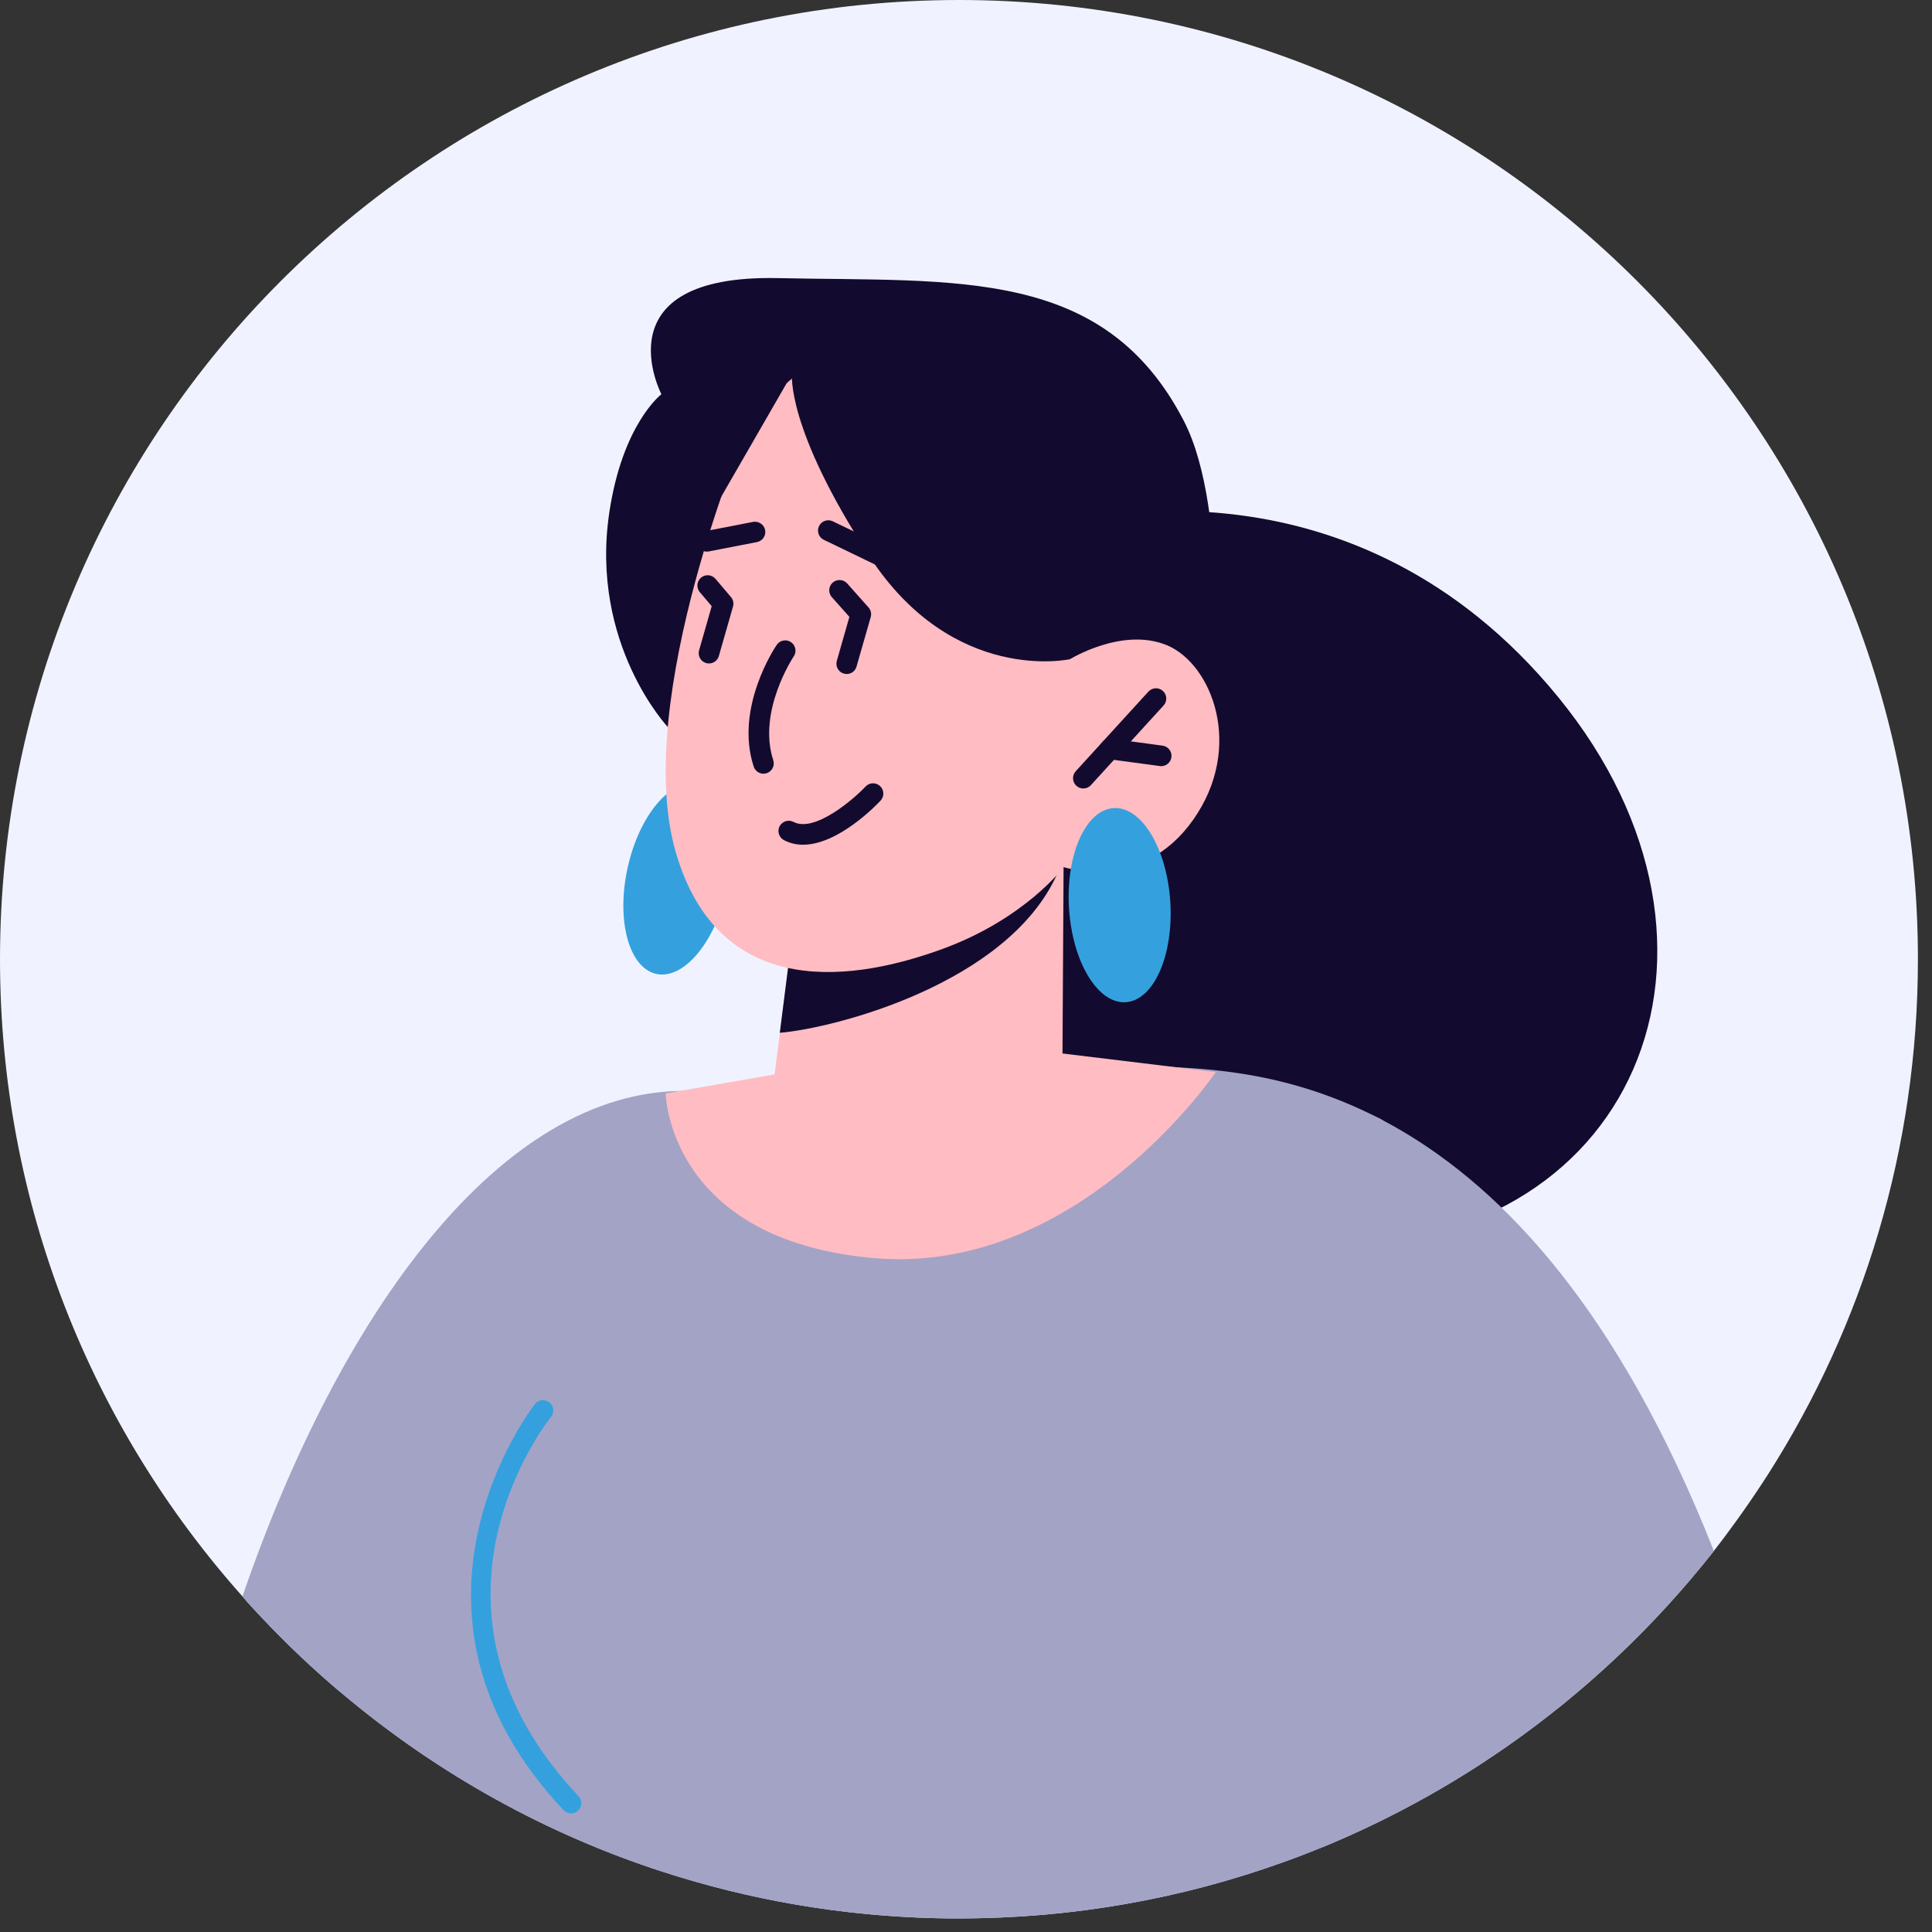
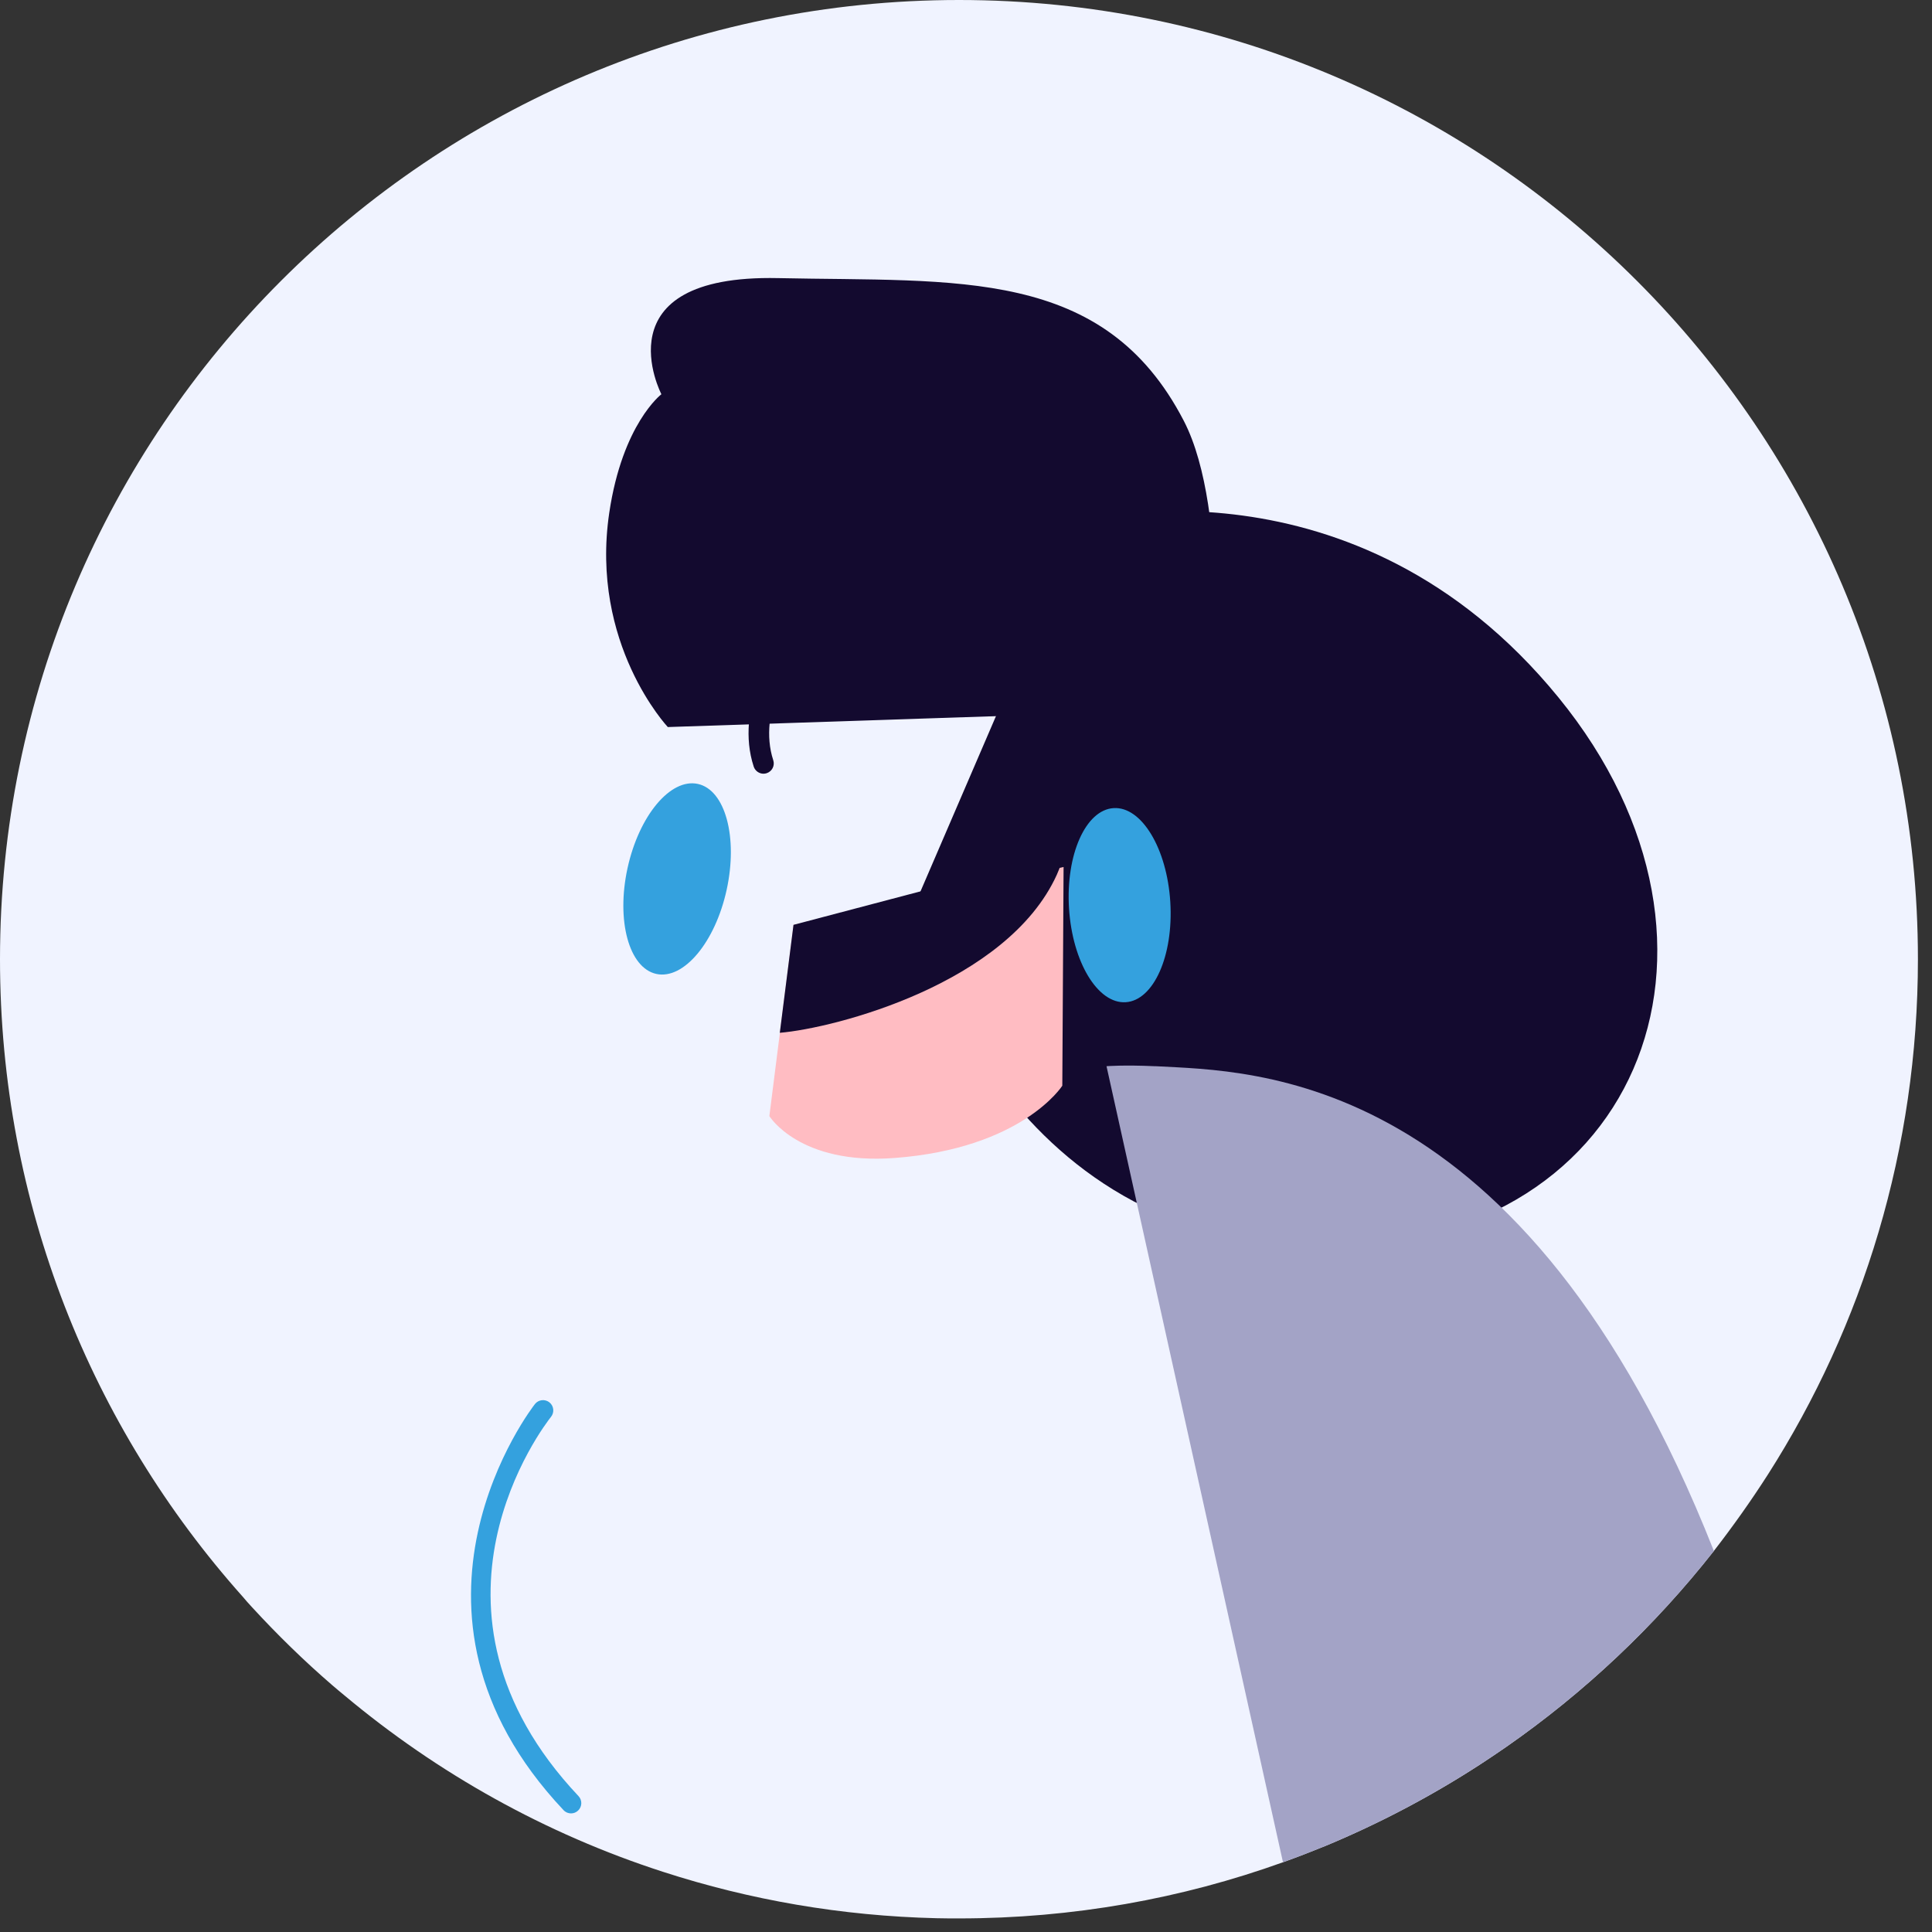
<svg xmlns="http://www.w3.org/2000/svg" width="59" height="59" viewBox="0 0 59 59" fill="none">
  <rect x="0" y="0" width="59" height="59" fill="#333333" stroke="none" />
  <path d="M58.57 29.293C58.57 35.08 56.893 40.477 53.991 45.026C53.476 45.83 52.923 46.609 52.339 47.363C50.53 49.663 48.389 51.686 45.983 53.358C45.719 53.54 45.449 53.722 45.179 53.898C43.703 54.853 42.133 55.682 40.487 56.367C40.054 56.543 39.62 56.713 39.181 56.87C36.09 57.982 32.761 58.585 29.288 58.585C29.062 58.585 28.83 58.585 28.597 58.579C25.695 58.51 22.894 58.02 20.256 57.165C16.657 56.003 13.366 54.156 10.533 51.787C10.408 51.686 10.276 51.573 10.15 51.466C9.283 50.718 8.467 49.92 7.694 49.079C7.594 48.972 7.5 48.865 7.405 48.752C2.795 43.581 0 36.763 0 29.293C0 13.113 13.115 0 29.288 0C45.455 0 58.57 13.113 58.57 29.293Z" fill="#F0F3FF" />
-   <path d="M20.255 57.165C16.656 56.002 13.365 54.155 10.532 51.786C10.407 51.686 10.275 51.573 10.149 51.466C9.282 50.718 8.466 49.92 7.693 49.078C7.593 48.971 7.499 48.865 7.404 48.752C10.356 40.15 15.262 33.295 20.915 33.313C27.968 33.37 24.294 46.628 20.255 57.165Z" fill="#A3A3C6" />
  <path d="M32.978 15.918C32.978 15.918 41.36 13.661 47.594 21.3C53.829 28.938 49.955 38.341 40.077 38.071C30.2 37.8 27.903 27.703 27.903 27.703L32.978 15.918Z" fill="#130A2F" />
-   <path d="M45.18 53.898C43.704 54.853 42.134 55.683 40.488 56.368C40.055 56.544 39.621 56.713 39.182 56.87C36.091 57.982 32.763 58.586 29.289 58.586C29.063 58.586 28.831 58.586 28.598 58.579C21.733 58.422 15.446 55.896 10.534 51.787C11.125 45.19 11.922 39.887 12.984 38.36C15.213 35.149 17.833 33.968 20.917 33.314C22.562 32.975 24.302 32.793 26.186 32.523C28.95 32.139 32.279 32.221 35.256 32.56H35.294C38.208 32.9 40.79 33.496 42.159 34.169C43.296 34.722 44.389 43.556 45.18 53.898Z" fill="#A3A3C6" />
  <path d="M22.191 27.172C21.841 28.774 20.879 29.925 20.043 29.742C19.207 29.559 18.814 28.112 19.164 26.51C19.515 24.907 20.476 23.757 21.312 23.94C22.148 24.122 22.542 25.57 22.191 27.172Z" fill="#34A1DE" />
  <path d="M52.339 47.364C50.53 49.663 48.388 51.687 45.982 53.358C44.274 54.546 42.434 55.557 40.486 56.368C40.053 56.544 39.62 56.713 39.18 56.87L33.791 32.56C33.791 32.56 34.325 32.517 35.255 32.56H35.292C38.238 32.724 46.51 32.611 52.339 47.364Z" fill="#A3A3C6" />
  <path d="M20.394 22.203C20.394 22.203 18.011 19.668 18.606 15.658C19.01 12.939 20.198 12.039 20.198 12.039C20.198 12.039 18.291 8.375 23.762 8.493C29.232 8.612 33.715 8.145 36.152 12.853C37.588 15.626 37.016 21.65 37.016 21.65L20.394 22.203Z" fill="#130A2F" />
  <path d="M32.48 26.477L32.441 33.156C32.441 33.156 31.226 35.069 27.318 35.363C24.408 35.582 23.495 34.083 23.495 34.083L24.234 28.243L31.295 26.733L32.48 26.477Z" fill="#FFBCC2" />
  <path d="M32.471 26.071C32.453 26.253 32.383 26.468 32.273 26.714C30.76 30.042 25.495 31.399 23.814 31.54L24.232 28.243L32.471 26.071Z" fill="#130A2F" />
-   <path d="M22.835 13.012C22.835 13.012 19.283 21.365 20.637 26.026C21.991 30.686 26.24 29.909 28.778 28.981C31.315 28.053 32.482 26.48 32.482 26.48C32.482 26.48 34.868 27.263 36.438 25.035C38.008 22.807 37.003 20.276 35.64 19.706C34.276 19.137 32.67 20.134 32.67 20.134L33.912 17.704C33.912 17.704 28.469 5.471 22.835 13.012Z" fill="#FFBCC2" />
  <path d="M32.672 20.131C32.672 20.131 29.11 20.921 26.55 16.989C23.99 13.057 24.187 11.418 24.187 11.418L21.791 15.575C21.791 15.575 21.183 12.736 22.287 10.899C23.391 9.061 24.581 9.415 24.581 9.415L32.501 11.233L34.698 17.514L32.672 20.131Z" fill="#130A2F" />
  <path d="M23.316 23.628C23.184 23.628 23.061 23.543 23.017 23.411C22.43 21.619 23.666 19.771 23.72 19.693C23.817 19.55 24.012 19.513 24.155 19.61C24.299 19.707 24.336 19.903 24.239 20.046C24.228 20.062 23.124 21.721 23.614 23.216C23.668 23.381 23.578 23.558 23.413 23.612C23.381 23.622 23.349 23.628 23.316 23.628Z" fill="#130A2F" />
  <path d="M33.083 24.079C33.007 24.079 32.931 24.052 32.871 23.997C32.743 23.88 32.733 23.681 32.851 23.552L35.07 21.121C35.188 20.993 35.386 20.984 35.513 21.101C35.642 21.218 35.651 21.417 35.533 21.545L33.315 23.976C33.252 24.045 33.168 24.079 33.083 24.079Z" fill="#130A2F" />
  <path d="M35.462 23.397C35.449 23.397 35.434 23.396 35.42 23.394L33.854 23.183C33.682 23.16 33.562 23.001 33.585 22.829C33.608 22.657 33.768 22.536 33.938 22.56L35.504 22.771C35.676 22.794 35.796 22.952 35.773 23.125C35.752 23.282 35.617 23.397 35.462 23.397Z" fill="#130A2F" />
  <path d="M21.585 16.846C21.438 16.846 21.307 16.741 21.277 16.591C21.244 16.421 21.356 16.256 21.526 16.223L22.997 15.938C23.16 15.905 23.332 16.016 23.366 16.186C23.398 16.356 23.287 16.521 23.116 16.554L21.645 16.84C21.626 16.844 21.605 16.846 21.585 16.846Z" fill="#130A2F" />
  <path d="M27.74 17.697C27.694 17.697 27.647 17.687 27.604 17.665L25.158 16.485C25.002 16.41 24.936 16.222 25.012 16.066C25.087 15.909 25.277 15.845 25.431 15.919L27.876 17.099C28.033 17.175 28.099 17.363 28.023 17.518C27.968 17.631 27.857 17.697 27.74 17.697Z" fill="#130A2F" />
  <path d="M21.651 20.261C21.623 20.261 21.593 20.257 21.564 20.249C21.397 20.201 21.301 20.027 21.349 19.86L21.734 18.512L21.372 18.084C21.259 17.952 21.276 17.754 21.407 17.641C21.541 17.529 21.738 17.546 21.85 17.677L22.322 18.233C22.39 18.313 22.414 18.421 22.385 18.522L21.953 20.032C21.914 20.171 21.787 20.261 21.651 20.261Z" fill="#130A2F" />
  <path d="M25.857 20.583C25.829 20.583 25.799 20.579 25.77 20.57C25.603 20.523 25.507 20.349 25.555 20.182L25.939 18.838L25.403 18.236C25.288 18.107 25.299 17.908 25.428 17.793C25.558 17.677 25.757 17.689 25.872 17.818L26.523 18.55C26.595 18.63 26.62 18.741 26.59 18.845L26.157 20.355C26.12 20.493 25.994 20.583 25.857 20.583Z" fill="#130A2F" />
-   <path d="M24.524 25.796C24.325 25.796 24.128 25.755 23.941 25.656C23.788 25.576 23.728 25.386 23.808 25.232C23.89 25.079 24.081 25.02 24.232 25.1C24.878 25.436 26.067 24.408 26.432 24.02C26.552 23.893 26.75 23.887 26.877 24.006C27.003 24.125 27.009 24.324 26.89 24.45C26.741 24.61 25.59 25.796 24.524 25.796Z" fill="#130A2F" />
-   <path d="M23.657 32.81L20.328 33.391C20.328 33.391 20.398 37.854 26.661 38.418C32.923 38.981 37.128 32.739 37.128 32.739L30.552 31.942L23.657 32.81Z" fill="#FFBCC2" />
  <path d="M35.739 27.546C35.84 29.183 35.23 30.553 34.376 30.606C33.523 30.659 32.748 29.375 32.646 27.738C32.544 26.101 33.154 24.731 34.008 24.678C34.862 24.625 35.637 25.909 35.739 27.546Z" fill="#34A1DE" />
  <path d="M17.438 55.378C17.355 55.378 17.271 55.345 17.21 55.279C11.437 49.156 16.288 42.936 16.338 42.875C16.446 42.74 16.644 42.719 16.779 42.826C16.914 42.934 16.936 43.132 16.828 43.267C16.64 43.504 12.273 49.127 17.666 54.849C17.785 54.974 17.78 55.174 17.653 55.292C17.593 55.35 17.515 55.378 17.438 55.378Z" fill="#34A1DE" />
</svg>